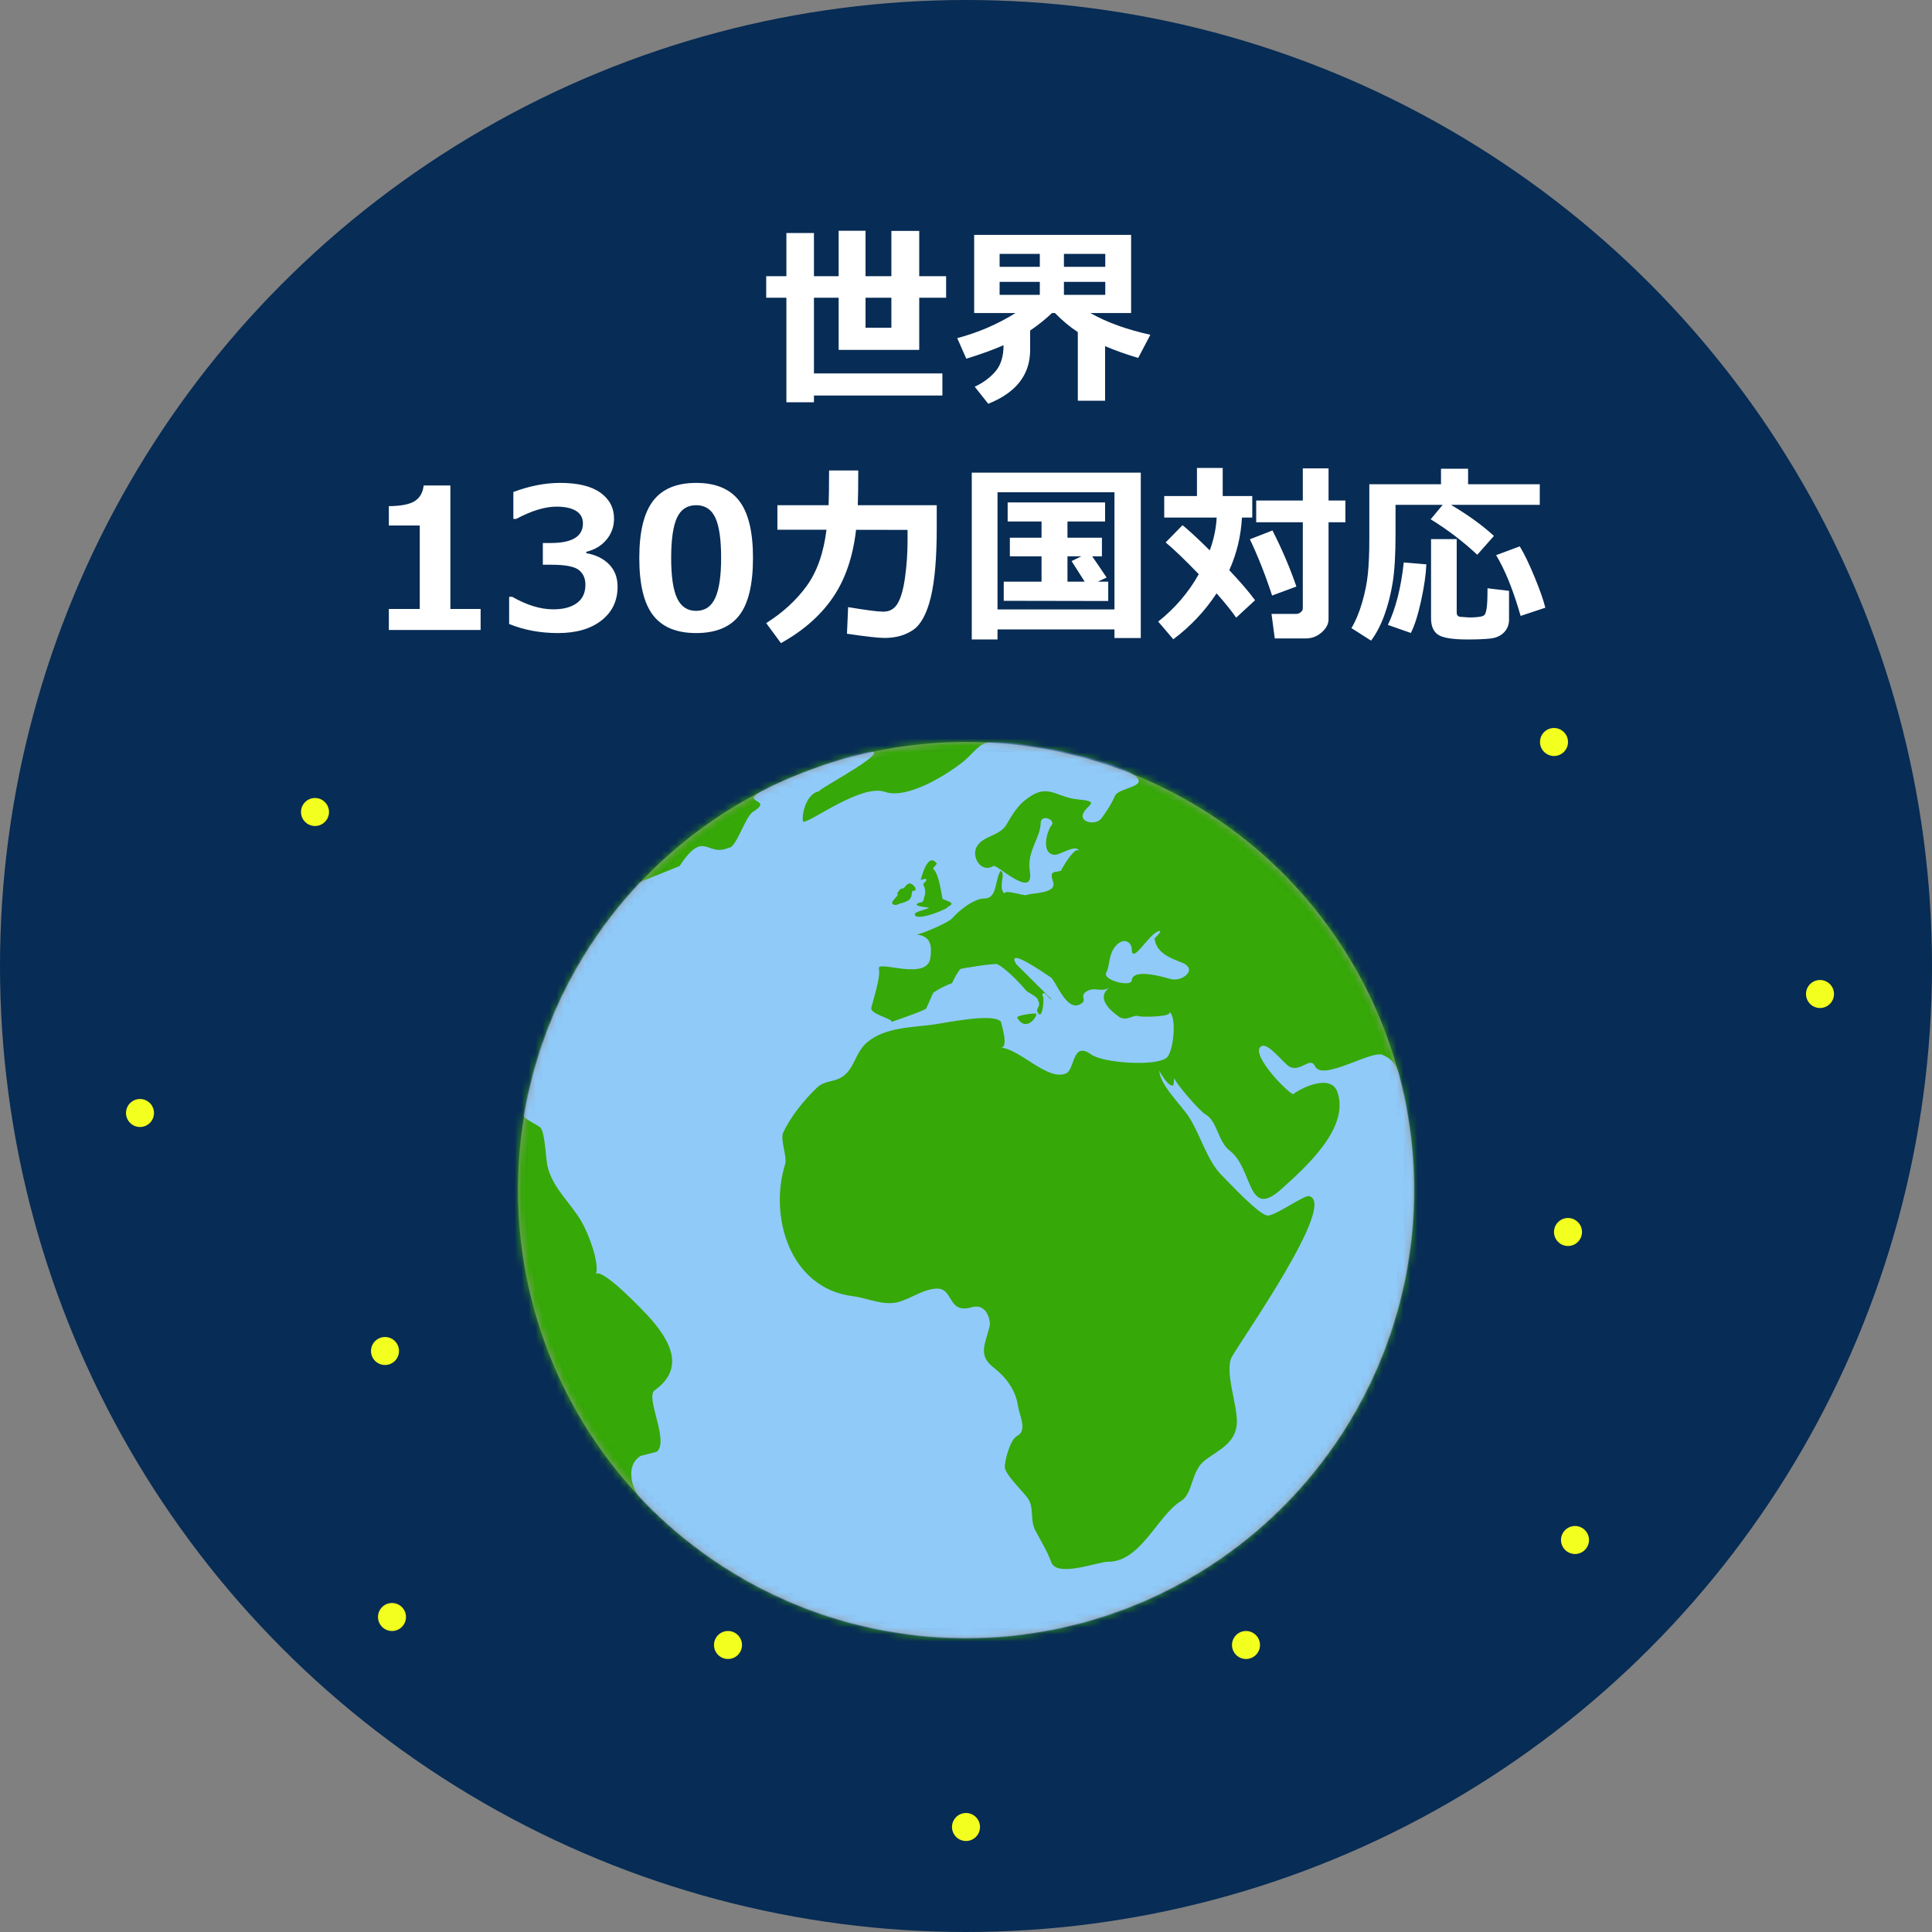
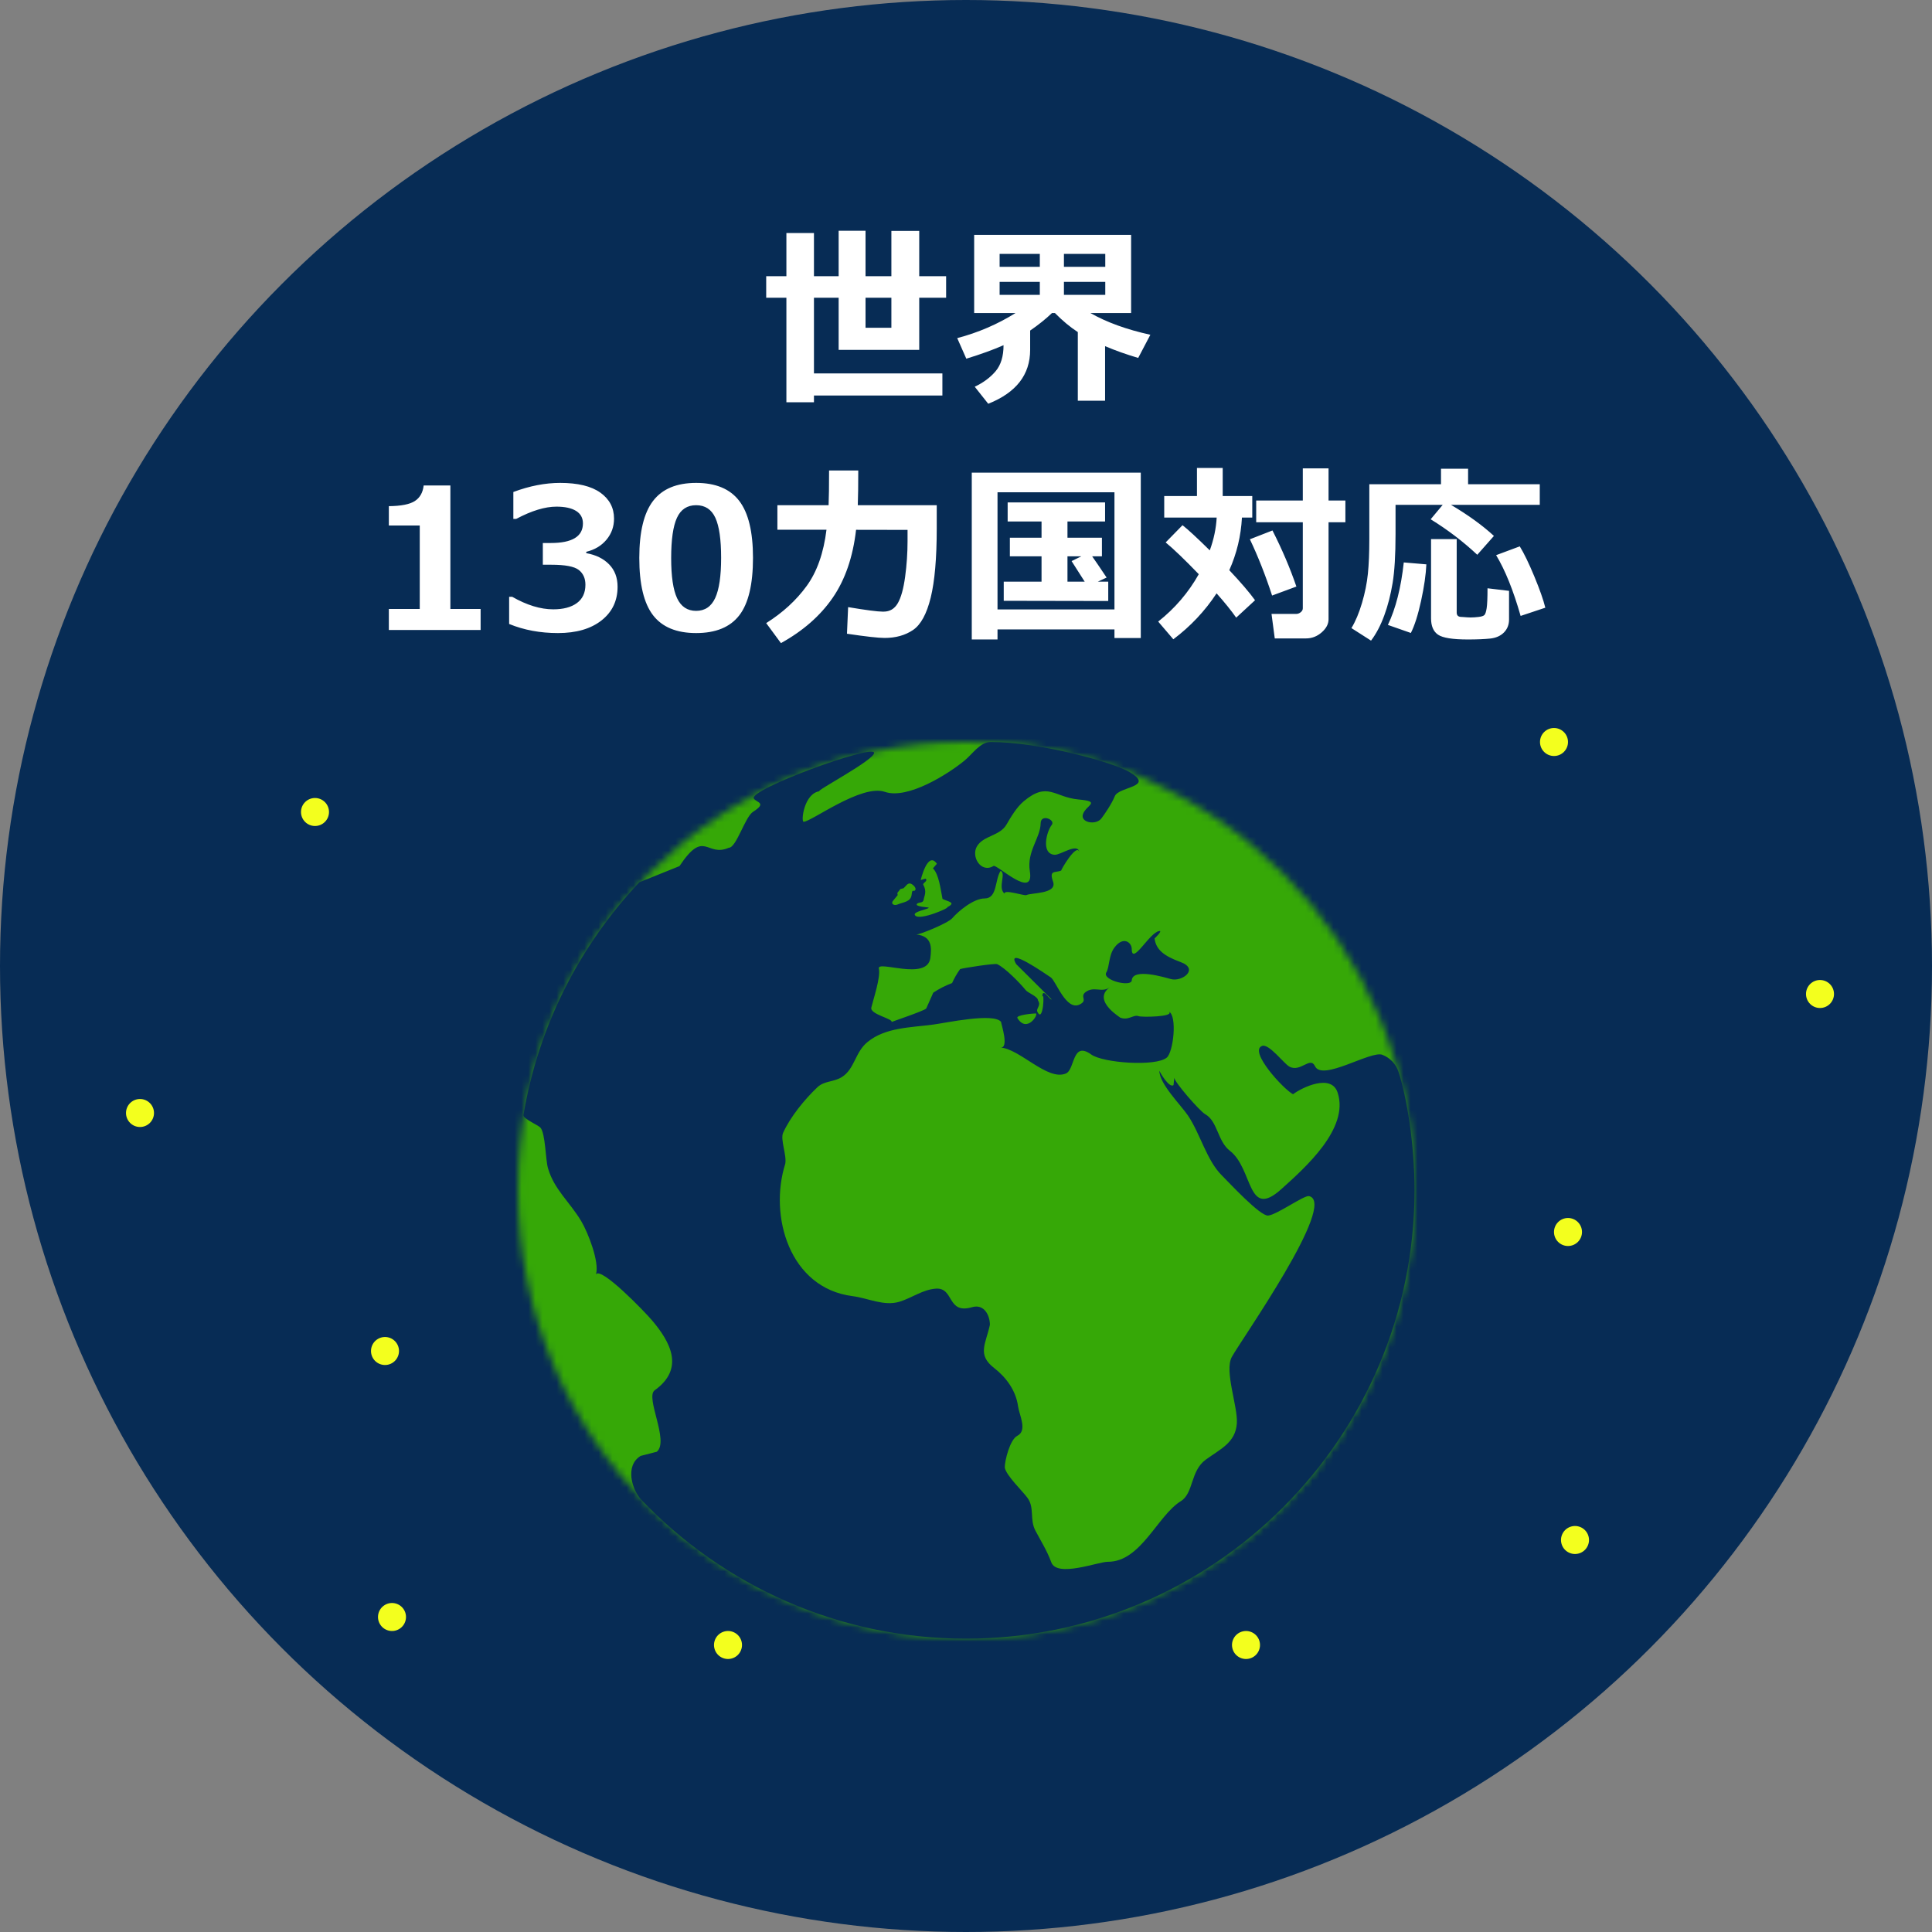
<svg xmlns="http://www.w3.org/2000/svg" xmlns:xlink="http://www.w3.org/1999/xlink" width="276px" height="276px" viewBox="0 0 276 276" version="1.1">
  <rect x="0" y="0" width="276" height="276" fill="#808080" stroke="none" />
  <title>reason2-icon</title>
  <desc>Created with Sketch.</desc>
  <defs>
    <circle id="path-1" cx="64" cy="64" r="64" />
  </defs>
  <g id="design_v1.2-カンプ" stroke="none" stroke-width="1" fill="none" fill-rule="evenodd">
    <g id="Desktop-(1)" transform="translate(-62, -1905)">
      <g id="reason2-icon" transform="translate(62, 1905)">
        <circle id="Oval" fill="#072C55" cx="138" cy="138" r="138" />
        <g id="Group-30" transform="translate(74, 106)">
          <mask id="mask-2" fill="white">
            <use xlink:href="#path-1" />
          </mask>
-           <circle stroke="#979797" cx="64" cy="64" r="63.5" />
          <g id="Group-29" mask="url(#mask-2)">
            <g transform="translate(-13, -13)">
-               <circle id="Oval" fill="#90CAF9" cx="77" cy="77" r="77" />
              <g id="iconmonstr-globe-5" stroke-width="1" fill="none">
                <path d="M84.341,52.431 C84.116,52.007 86.535,51.776 86.965,51.776 C87.44,51.834 85.707,54.676 84.341,52.431 Z M70.532,32.719 L71.225,32.52 C71.636,32.873 70.763,33.129 70.898,33.392 C71.45,34.387 71.032,34.984 70.949,35.523 C70.859,36.068 70.282,35.831 69.993,36.119 C69.653,36.543 71.648,36.601 71.674,36.665 C71.745,36.877 69.268,37.236 69.724,37.762 C70.34,38.635 75.011,36.511 74.266,36.633 C75.71,35.908 74.453,35.831 73.644,35.414 C73.368,34.034 73.137,31.904 72.277,31.05 L72.842,30.396 C71.52,28.477 70.532,32.719 70.532,32.719 L70.532,32.719 Z M154,77 C154,119.523 119.523,154 77,154 C34.47,154 0,119.523 0,77 C0,34.477 34.47,0 77,0 C119.523,0 154,34.477 154,77 Z M100.677,42.536 C100.639,41.599 99.458,40.714 98.226,42.337 C97.36,43.454 97.514,45.154 97.046,45.911 C96.378,47.034 100.684,48.087 100.684,47.028 C100.844,45.25 105.381,46.623 106.266,46.867 C107.858,47.31 110.392,45.417 107.62,44.423 C105.342,43.588 104.142,42.697 103.937,41.067 C103.937,41.067 105.144,39.937 104.617,40.002 C103.219,40.175 100.677,45.045 100.677,42.536 L100.677,42.536 Z M141.077,77 C141.077,70.359 139.941,63.653 138.786,60.111 C138.414,58.995 137.573,58.109 136.482,57.686 C134.84,57.044 127.903,61.517 126.858,59.316 C126.171,57.846 124.778,60.252 123.187,59.367 C122.417,58.944 120.274,56.062 119.305,56.415 C117.322,57.128 122.347,62.601 123.72,63.32 C125.01,62.344 129.187,60.336 130.085,63.076 C131.805,68.235 125.356,73.888 122.058,76.865 C117.13,81.318 118.054,73.984 114.698,71.398 C112.933,70.044 112.953,67.163 111.169,66.169 C110.373,65.719 106.722,61.517 106.754,60.952 L106.645,62.017 C106.042,62.473 104.758,60.297 104.624,59.957 C104.624,61.85 107.704,64.866 108.724,66.38 C110.463,68.979 111.393,72.765 113.524,74.889 C114.666,76.031 119.029,80.754 120.165,80.651 C121.403,80.542 125.317,77.712 126.01,77.873 C130.143,78.848 116.283,98.438 114.967,100.864 C113.883,102.898 115.853,107.928 115.692,110.335 C115.506,113.113 113.318,114.011 111.246,115.526 C109.026,117.149 109.545,120.306 107.678,121.461 C104.361,123.502 101.974,130.143 97.264,130.111 C95.878,130.104 89.949,132.421 89.172,130.156 C88.569,128.513 87.761,127.268 86.907,125.645 C86.073,124.053 86.811,122.404 85.797,120.999 C85.098,120.024 82.749,117.81 82.538,116.655 C82.525,115.66 83.288,112.638 84.334,112.112 C85.804,111.361 84.617,109.173 84.437,107.903 C84.129,105.631 82.724,103.757 81.036,102.442 C78.54,100.523 79.83,98.996 80.414,96.256 C80.414,94.947 79.618,93.228 77.86,93.741 C74.241,94.793 75.338,90.918 72.701,91.091 C70.802,91.226 69.249,92.432 67.484,92.965 C65.264,93.632 62.992,92.439 60.798,92.163 C51.77,91.02 48.824,80.702 51.179,73.259 C51.417,72.04 50.448,69.781 50.871,68.838 C51.885,66.579 53.951,64.045 55.761,62.331 C56.775,61.369 58.077,61.613 59.271,60.862 C61.112,59.701 61.138,57.314 62.941,55.851 C65.508,53.765 69.011,53.81 72.361,53.361 C74.145,53.124 80.933,51.654 82.005,52.976 C82.005,53.22 83.231,56.852 81.883,56.646 C84.662,56.794 88.621,61.452 91.258,60.362 C92.612,59.797 92.118,55.639 94.896,57.647 C96.577,58.854 104.11,59.393 105.676,58.09 C106.639,57.294 107.178,52.123 106.01,51.539 C106.754,52.277 102.089,52.334 101.653,52.167 C100.883,51.885 100.164,52.899 98.926,52.328 C99.67,52.681 94.781,50.056 97.527,48.048 C96.378,48.889 95.307,47.811 94.068,48.735 C93.215,49.428 94.466,49.89 93.247,50.493 C91.309,51.474 89.846,47.124 89.115,46.63 C88.37,46.142 82.608,42.1 84.174,44.737 L89.237,49.774 C88.986,49.934 87.908,47.939 87.908,49.395 C88.248,48.529 88.037,53.111 87.241,51.622 C86.888,51.051 87.819,50.73 87.279,49.902 C87.279,49.357 85.817,48.824 85.534,48.452 C84.732,47.458 82.602,45.263 81.447,44.737 C81.126,44.589 76.544,45.295 76.159,45.443 C75.71,46.072 75.325,46.733 75.011,47.438 C74.061,47.791 73.169,48.247 72.322,48.812 L71.315,51.077 C70.879,51.468 66.406,52.944 66.38,53.002 C66.567,52.52 63.255,51.904 63.474,50.942 C63.718,49.883 64.84,46.579 64.552,45.372 C64.244,44.108 71.443,47.195 71.905,43.864 C72.091,42.421 72.2,40.739 69.897,40.496 C70.333,40.547 74.356,38.917 75.024,38.186 C75.96,37.108 78.11,35.349 79.669,35.349 C81.492,35.349 81.1,32.699 81.941,31.403 C82.781,31.743 81.492,33.816 82.499,34.656 C82.435,33.995 85.355,35.022 85.637,34.868 C86.304,34.522 90.026,34.727 89.448,32.982 C88.807,31.204 89.776,31.73 90.61,31.358 C90.469,31.416 92.791,27.386 93.189,28.708 C92.913,27.348 90.488,29.183 89.641,29.112 C87.684,28.958 88.511,25.776 89.249,24.845 C89.82,24.107 87.69,23.203 87.665,24.614 C87.626,26.725 85.662,28.638 86.118,31.442 C86.811,35.67 81.402,30.421 80.927,30.71 C79.13,31.801 77.661,29.337 78.591,27.861 C79.541,26.353 81.832,26.424 82.775,24.807 C83.442,23.665 84.219,22.336 85.245,21.47 C88.678,18.589 89.628,20.893 93.048,21.207 C96.391,21.515 94.177,22.003 93.715,23.286 C93.273,24.505 95.551,24.942 96.34,23.921 C96.789,23.331 97.809,21.849 98.252,20.752 C98.823,19.327 104.033,19.487 100.395,17.312 C97.995,15.881 87.536,13 80.529,13 C79.015,13 77.956,14.688 76.801,15.644 C74.517,17.537 68.665,21.252 65.412,20.123 C62.081,18.974 54.952,24.358 53.81,24.396 C53.393,24.422 53.836,20.328 56.107,20.026 C55.126,20.174 64.109,15.49 63.865,14.514 C63.57,13.36 45.905,19.789 46.694,21.079 C47.073,21.669 48.613,21.669 46.591,22.965 C45.436,23.665 44.204,28.105 43.12,28.105 C39.88,29.523 39.674,25.314 36.068,30.729 L30.332,33.039 C21.81,42.093 15.913,53.56 13.777,66.297 C13.693,66.804 15.92,67.747 16.209,68.094 C16.927,68.954 16.927,72.662 17.28,73.875 C18.166,76.942 20.354,78.649 22.028,81.44 C23.017,83.102 24.659,87.305 24.14,89.05 C24.832,87.908 31.005,94.28 32.135,95.608 C34.791,98.733 36.838,102.519 32.526,105.612 C31.134,106.613 34.644,112.856 32.834,114.39 L30.518,114.987 C28.233,116.392 29.266,119.838 30.652,121.288 C42.318,133.486 58.757,141.096 76.981,141.096 C112.382,141.096 141.077,112.401 141.077,77 L141.077,77 Z M67.24,36.209 C68.042,35.856 69.12,35.869 69.236,34.798 C69.332,33.848 69.518,34.502 69.749,34.156 C69.974,33.816 69.319,33.27 69.043,33.219 C68.633,33.129 68.35,33.662 68.087,33.886 L67.625,34.008 L67.189,34.567 L67.24,34.875 L66.682,35.555 C66.137,36.094 66.695,36.447 67.24,36.209 L67.24,36.209 Z" id="Shape" fill="#36A807" fill-rule="nonzero" />
              </g>
            </g>
          </g>
        </g>
        <path d="M116.279,57.463 L112.342,57.463 L112.342,42.533 L109.457,42.533 L109.457,39.457 L112.342,39.457 L112.342,33.291 L116.279,33.291 L116.279,39.457 L119.807,39.457 L119.807,32.963 L123.648,32.963 L123.648,39.457 L127.34,39.457 L127.34,32.99 L131.318,32.99 L131.318,39.457 L135.16,39.457 L135.16,42.533 L131.318,42.533 L131.318,49.984 L119.807,49.984 L119.807,42.533 L116.279,42.533 L116.279,53.348 L134.627,53.348 L134.627,56.506 L116.279,56.506 L116.279,57.463 Z M127.34,42.533 L123.648,42.533 L123.648,46.826 L127.34,46.826 L127.34,42.533 Z M147.164,49.984 C147.164,53.53 145.168,56.096 141.176,57.682 L139.248,55.248 C140.479,54.665 141.472,53.926 142.229,53.033 C142.985,52.14 143.363,50.9 143.363,49.314 C141.923,49.952 140.15,50.595 138.045,51.242 L136.746,48.303 C139.727,47.519 142.502,46.325 145.072,44.721 L139.166,44.721 L139.166,33.551 L161.588,33.551 L161.588,44.721 L155.777,44.721 C158.092,46.042 160.945,47.077 164.336,47.824 L162.6,51.133 C160.904,50.632 159.327,50.071 157.869,49.451 L157.869,57.244 L153.973,57.244 L153.973,47.441 C152.87,46.721 151.781,45.814 150.705,44.721 L150.281,44.721 C149.397,45.568 148.358,46.402 147.164,47.223 L147.164,49.984 Z M151.99,38.117 L157.896,38.117 L157.896,36.271 L151.99,36.271 L151.99,38.117 Z M142.803,38.117 L148.545,38.117 L148.545,36.271 L142.803,36.271 L142.803,38.117 Z M148.545,40.264 L142.803,40.264 L142.803,42.123 L148.545,42.123 L148.545,40.264 Z M157.896,40.264 L151.99,40.264 L151.99,42.123 L157.896,42.123 L157.896,40.264 Z M68.66,90 L55.549,90 L55.549,86.992 L59.965,86.992 L59.965,75.07 L55.549,75.07 L55.549,72.309 C57.299,72.29 58.536,72.047 59.261,71.577 C59.985,71.108 60.407,70.367 60.525,69.355 L64.34,69.355 L64.34,86.992 L68.66,86.992 L68.66,90 Z M72.734,89.139 L72.734,85.256 L73.172,85.256 C75.259,86.45 77.214,87.047 79.037,87.047 C80.477,87.047 81.603,86.748 82.414,86.151 C83.225,85.554 83.631,84.682 83.631,83.533 C83.631,82.622 83.314,81.918 82.681,81.421 C82.047,80.924 80.737,80.676 78.75,80.676 L77.547,80.676 L77.547,77.572 L78.682,77.572 C81.744,77.572 83.275,76.638 83.275,74.77 C83.275,73.986 82.947,73.391 82.291,72.985 C81.635,72.58 80.701,72.377 79.488,72.377 C77.857,72.377 75.943,72.96 73.746,74.127 L73.336,74.127 L73.336,70.285 C75.651,69.419 77.88,68.986 80.021,68.986 C82.555,68.986 84.472,69.451 85.771,70.381 C87.069,71.311 87.719,72.546 87.719,74.086 C87.719,75.234 87.359,76.239 86.639,77.101 C85.919,77.962 84.957,78.538 83.754,78.83 L83.754,79.021 C85.13,79.268 86.219,79.803 87.021,80.628 C87.824,81.453 88.225,82.517 88.225,83.82 C88.225,85.826 87.459,87.43 85.928,88.633 C84.396,89.836 82.323,90.438 79.707,90.438 C77.173,90.438 74.849,90.005 72.734,89.139 Z M99.449,90.438 C96.651,90.438 94.598,89.588 93.29,87.888 C91.982,86.188 91.328,83.46 91.328,79.705 C91.328,75.986 91.984,73.27 93.297,71.557 C94.609,69.843 96.66,68.986 99.449,68.986 C102.238,68.986 104.289,69.841 105.602,71.55 C106.914,73.259 107.57,75.973 107.57,79.691 C107.57,83.474 106.919,86.211 105.615,87.901 C104.312,89.592 102.257,90.438 99.449,90.438 Z M99.449,72.172 C98.173,72.172 97.259,72.771 96.708,73.97 C96.157,75.168 95.881,77.085 95.881,79.719 C95.881,82.344 96.163,84.258 96.729,85.461 C97.294,86.664 98.201,87.266 99.449,87.266 C100.698,87.266 101.605,86.655 102.17,85.434 C102.735,84.212 103.018,82.298 103.018,79.691 C103.018,77.066 102.742,75.157 102.19,73.963 C101.639,72.769 100.725,72.172 99.449,72.172 Z M122.609,67.209 C122.609,69.305 122.587,70.96 122.541,72.172 L133.82,72.172 L133.82,75.48 C133.82,79.737 133.533,83.034 132.959,85.372 C132.385,87.71 131.539,89.255 130.423,90.007 C129.306,90.759 127.955,91.135 126.369,91.135 C125.485,91.135 123.694,90.934 120.996,90.533 L121.16,86.732 C123.721,87.161 125.362,87.375 126.082,87.375 L126.232,87.375 C127.117,87.375 127.791,86.974 128.256,86.172 C128.721,85.37 129.069,84.117 129.302,82.412 C129.534,80.708 129.65,78.999 129.65,77.285 L129.65,75.699 L122.295,75.686 C121.848,79.577 120.736,82.813 118.959,85.393 C117.182,87.972 114.716,90.132 111.562,91.873 L109.457,89.016 C111.827,87.521 113.752,85.755 115.233,83.718 C116.715,81.681 117.66,78.999 118.07,75.672 L111.057,75.672 L111.057,72.172 L118.371,72.172 C118.417,71.142 118.439,69.488 118.439,67.209 L122.609,67.209 Z M159.209,89.918 L142.502,89.918 L142.502,91.354 L138.824,91.354 L138.824,67.523 L162.969,67.523 L162.969,91.148 L159.209,91.148 L159.209,89.918 Z M142.502,87.061 L159.209,87.061 L159.209,70.326 L142.502,70.326 L142.502,87.061 Z M158.32,85.857 L143.391,85.83 L143.391,83.096 L148.791,83.096 L148.791,79.473 L144.266,79.473 L144.266,76.82 L148.791,76.82 L148.791,74.496 L143.951,74.496 L143.951,71.775 L157.869,71.775 L157.869,74.496 L152.496,74.496 L152.496,76.82 L157.418,76.82 L157.418,79.473 L156.023,79.473 C156.424,80.038 157.113,81.049 158.088,82.508 L156.83,83.096 L158.32,83.096 L158.32,85.857 Z M152.496,83.096 L154.957,83.096 C154.893,82.977 154.269,81.997 153.084,80.156 L154.479,79.473 L152.496,79.473 L152.496,83.096 Z M177.42,73.936 C177.283,76.551 176.682,79.058 175.615,81.455 C177.256,83.196 178.482,84.627 179.293,85.748 L176.6,88.236 C175.898,87.234 174.964,86.076 173.797,84.764 C172.129,87.298 170.069,89.485 167.617,91.326 L165.457,88.797 C167.845,86.91 169.777,84.654 171.254,82.029 C169.23,79.933 167.654,78.42 166.523,77.49 L168.93,75.029 C169.704,75.631 171.003,76.829 172.826,78.625 C173.4,77.048 173.729,75.485 173.811,73.936 L166.318,73.936 L166.318,70.859 L170.994,70.859 L170.994,66.854 L174.672,66.854 L174.672,70.859 L178.896,70.859 L178.896,73.936 L177.42,73.936 Z M189.793,88.469 C189.793,89.143 189.465,89.768 188.809,90.342 C188.152,90.916 187.405,91.203 186.566,91.203 L182.109,91.203 L181.645,87.703 L185.172,87.703 C185.4,87.703 185.614,87.623 185.814,87.464 C186.015,87.304 186.115,87.115 186.115,86.896 L186.115,74.605 L179.457,74.605 L179.457,71.502 L186.115,71.502 L186.115,66.908 L189.793,66.908 L189.793,71.502 L192.199,71.502 L192.199,74.605 L189.793,74.605 L189.793,88.469 Z M185.199,83.793 L181.727,85.078 C180.779,82.171 179.721,79.491 178.555,77.039 L181.781,75.781 C183.158,78.488 184.297,81.159 185.199,83.793 Z M219.967,72.117 L207.279,72.117 C209.74,73.576 211.786,75.057 213.418,76.561 L211.039,79.254 C209.025,77.367 206.805,75.676 204.381,74.182 L206.104,72.117 L199.363,72.117 L199.363,76.314 C199.363,79.277 199.224,81.599 198.946,83.28 C198.668,84.962 198.27,86.511 197.75,87.929 C197.23,89.346 196.602,90.542 195.863,91.518 L193.061,89.727 C193.644,88.77 194.147,87.573 194.571,86.138 C194.995,84.702 195.275,83.312 195.412,81.968 C195.549,80.623 195.617,78.962 195.617,76.984 L195.617,69.178 L205.857,69.178 L205.857,66.963 L209.727,66.963 L209.727,69.178 L219.967,69.178 L219.967,72.117 Z M215.578,88.496 C215.578,89.243 215.334,89.863 214.847,90.355 C214.359,90.848 213.701,91.137 212.871,91.224 C212.042,91.31 210.984,91.354 209.699,91.354 C207.521,91.354 206.099,91.126 205.434,90.67 C204.768,90.214 204.436,89.435 204.436,88.332 L204.436,77.012 L208.1,77.012 L208.1,87.512 C208.1,87.885 208.286,88.09 208.66,88.127 L208.934,88.141 C209.48,88.186 209.859,88.209 210.068,88.209 C210.424,88.209 210.811,88.184 211.23,88.134 C211.65,88.084 211.925,87.993 212.058,87.86 C212.19,87.728 212.297,87.405 212.379,86.89 C212.461,86.375 212.502,85.424 212.502,84.039 L215.578,84.408 L215.578,88.496 Z M220.76,86.814 L217.232,87.99 C216.184,84.326 215.018,81.432 213.732,79.309 L217.109,78.051 C217.729,79.063 218.424,80.498 219.194,82.357 C219.965,84.217 220.486,85.702 220.76,86.814 Z M203.766,80.621 C203.702,82.079 203.451,83.813 203.014,85.823 C202.576,87.833 202.089,89.367 201.551,90.424 L198.27,89.275 C199.391,86.933 200.147,83.957 200.539,80.348 L203.766,80.621 Z" id="世界130カ国対応" fill="#FFFFFF" fill-rule="nonzero" />
        <circle id="Oval" fill="#F3FF1E" cx="45" cy="116" r="2" />
        <circle id="Oval" fill="#F3FF1E" cx="20" cy="159" r="2" />
        <circle id="Oval" fill="#F3FF1E" transform="translate(104, 235) rotate(-288) translate(-104, -235) " cx="104" cy="235" r="2" />
-         <circle id="Oval" fill="#F3FF1E" transform="translate(138, 261) rotate(-288) translate(-138, -261) " cx="138" cy="261" r="2" />
        <circle id="Oval" fill="#F3FF1E" transform="translate(225, 220) rotate(-288) translate(-225, -220) " cx="225" cy="220" r="2" />
        <circle id="Oval" fill="#F3FF1E" transform="translate(178, 235) rotate(-288) translate(-178, -235) " cx="178" cy="235" r="2" />
        <circle id="Oval" fill="#F3FF1E" transform="translate(56, 231) rotate(-210) translate(-56, -231) " cx="56" cy="231" r="2" />
        <circle id="Oval" fill="#F3FF1E" transform="translate(55, 193) rotate(-210) translate(-55, -193) " cx="55" cy="193" r="2" />
        <circle id="Oval" fill="#F3FF1E" cx="222" cy="106" r="2" />
        <circle id="Oval" fill="#F3FF1E" cx="260" cy="142" r="2" />
        <circle id="Oval" fill="#F3FF1E" cx="224" cy="176" r="2" />
      </g>
    </g>
  </g>
</svg>